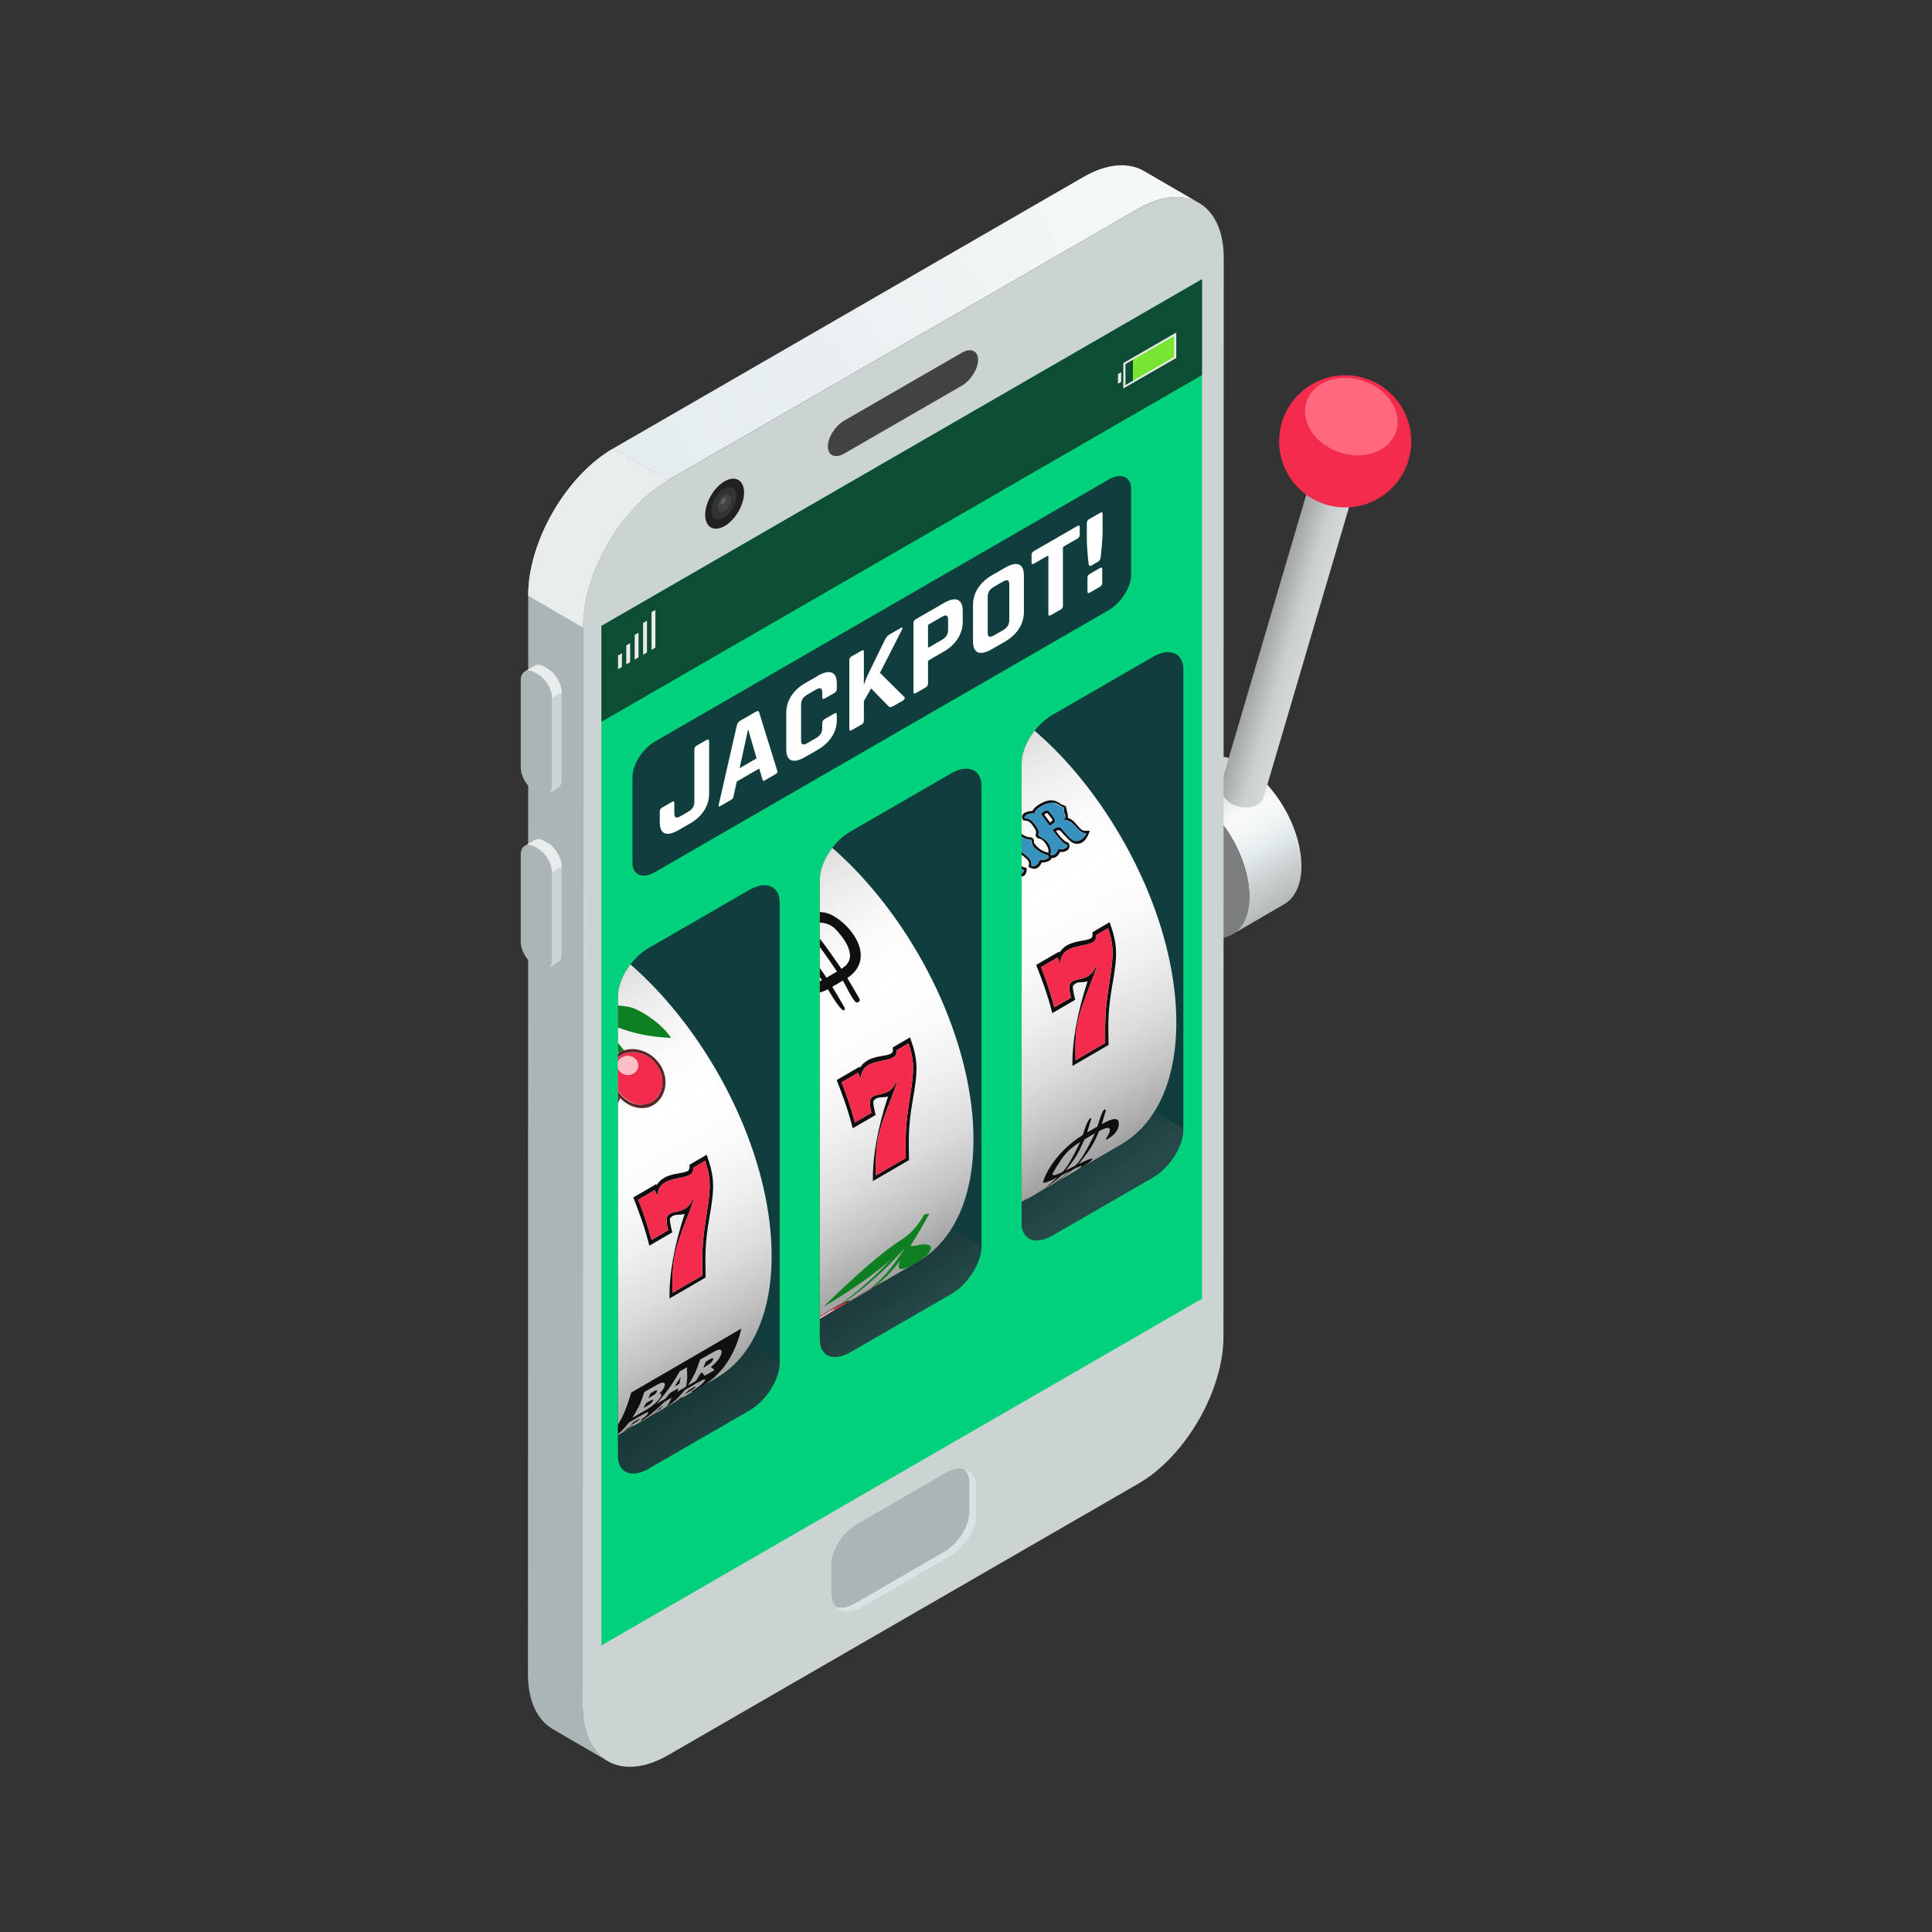
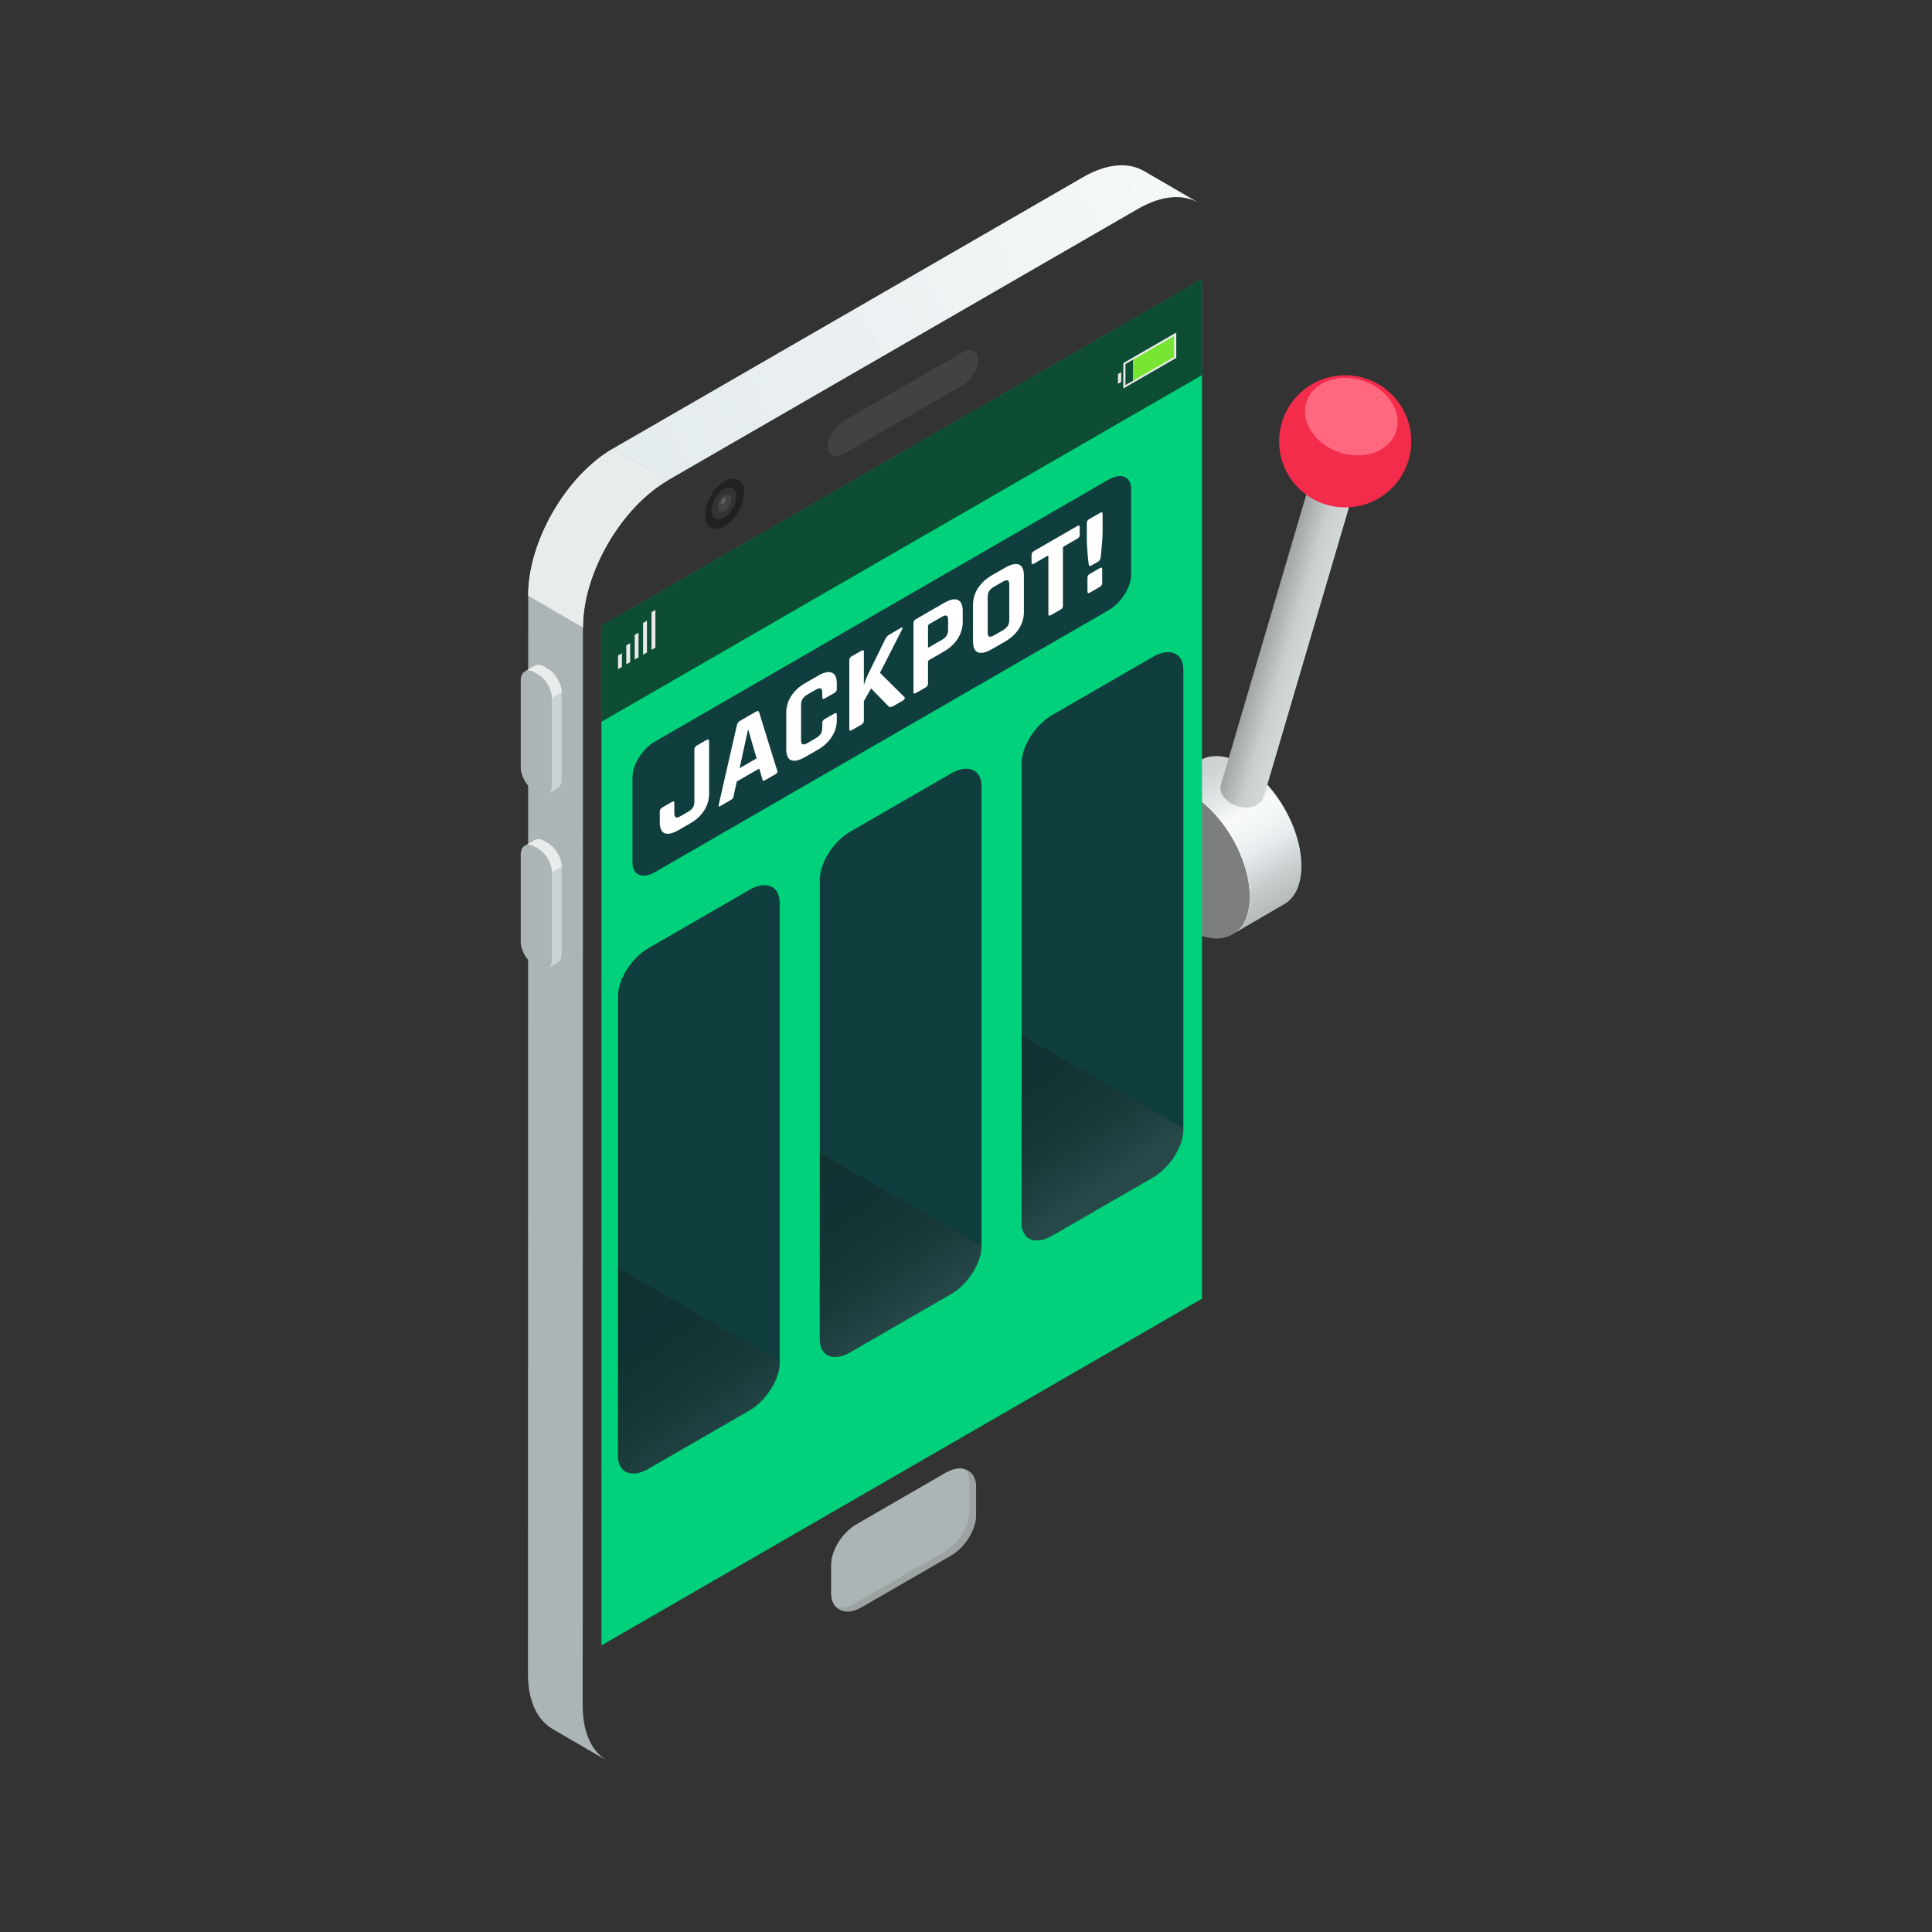
<svg xmlns="http://www.w3.org/2000/svg" xmlns:xlink="http://www.w3.org/1999/xlink" viewBox="0 0 300 300">
  <rect x="0" y="0" width="300" height="300" fill="#333333" stroke="none" />
  <defs>
    <style>.cls-1{fill:none;}.cls-2{opacity:.1;}.cls-2,.cls-3{fill:#d0d6d6;}.cls-3{mix-blend-mode:screen;opacity:.2;}.cls-4{fill:url(#linear-gradient);}.cls-5{clip-path:url(#clippath);}.cls-6{fill:#00d17a;}.cls-7{fill:#eaeaea;}.cls-8{fill:#e9eced;}.cls-9{fill:#fff;}.cls-10{fill:#ffbdc7;}.cls-11{fill:#f22c4a;}.cls-12{fill:#ff687e;}.cls-13{fill:#7d7f7f;}.cls-14{fill:#abb5b5;}.cls-15{fill:#ce3641;}.cls-16{fill:#cbd3d3;}.cls-17{fill:#dae1e3;}.cls-18{fill:#103d3d;}.cls-19{fill:#212121;}.cls-20{fill:#424144;}.cls-21{fill:#0e8021;}.cls-22{fill:#0f0f0f;}.cls-23{fill:#592727;}.cls-24{fill:#3792bf;}.cls-25{fill:#79e533;}.cls-26{clip-path:url(#clippath-1);}.cls-27{fill:url(#linear-gradient-3);}.cls-28{fill:url(#linear-gradient-2);}.cls-29{fill:url(#linear-gradient-6);}.cls-30{fill:url(#linear-gradient-7);}.cls-31{fill:url(#linear-gradient-5);}.cls-32{isolation:isolate;}.cls-33{fill:url(#linear-gradient-4);opacity:.3;}.cls-34{fill:#e5ecee;opacity:.6;}.cls-35{fill:#131617;opacity:.7;}</style>
    <linearGradient id="linear-gradient" x1="185.63" y1="118.49" x2="198.58" y2="140.92" gradientUnits="userSpaceOnUse">
      <stop offset="0" stop-color="#cacfcf" />
      <stop offset=".12" stop-color="#d3d7d7" />
      <stop offset=".32" stop-color="#ebeeee" />
      <stop offset=".4" stop-color="#f8fafa" />
      <stop offset=".51" stop-color="#f3f6f7" />
      <stop offset=".63" stop-color="#e6edee" />
      <stop offset=".64" stop-color="#e5ecee" />
      <stop offset=".83" stop-color="#c9cecf" />
      <stop offset="1" stop-color="#b4b9b9" />
    </linearGradient>
    <linearGradient id="linear-gradient-2" x1="197.16" y1="95.85" x2="205.19" y2="98.23" gradientUnits="userSpaceOnUse">
      <stop offset="0" stop-color="#a1a4a4" />
      <stop offset=".04" stop-color="#a4a7a7" />
      <stop offset=".5" stop-color="#cacfcf" />
      <stop offset=".87" stop-color="#d4d9d9" />
      <stop offset="1" stop-color="#dadede" />
    </linearGradient>
    <linearGradient id="linear-gradient-3" x1="179.44" y1="28.22" x2="102.83" y2="71.53" gradientUnits="userSpaceOnUse">
      <stop offset="0" stop-color="#f4f8f8" />
      <stop offset="1" stop-color="#e5ecee" />
    </linearGradient>
    <clipPath id="clippath">
      <path class="cls-8" d="M90.52,97.44l-8.5-4.94c-.02-8.41,5.89-18.64,13.2-22.86l8.5,4.94c-7.31,4.22-13.22,14.45-13.2,22.86Z" />
    </clipPath>
    <linearGradient id="linear-gradient-4" x1="125.47" y1="180.48" x2="142.2" y2="204.6" gradientUnits="userSpaceOnUse">
      <stop offset="0" stop-color="#171818" />
      <stop offset=".31" stop-color="#191a1a" />
      <stop offset=".51" stop-color="#222323" />
      <stop offset=".69" stop-color="#313232" />
      <stop offset=".85" stop-color="#454848" />
      <stop offset="1" stop-color="#606363" />
    </linearGradient>
    <clipPath id="clippath-1">
-       <path class="cls-1" d="M179.04,182.83l-15.69,9.06c-2.6,1.5-4.71,.61-4.71-1.99V118.48c0-2.6,2.11-5.92,4.71-7.43l15.69-9.06c2.6-1.5,4.71-.61,4.71,1.99v71.42c0,2.6-2.11,5.92-4.71,7.43Zm-26.63,10.67V122.08c0-2.6-2.11-3.49-4.71-1.99l-15.69,9.06c-2.6,1.5-4.71,4.83-4.71,7.43v71.42c0,2.6,2.11,3.49,4.71,1.99l15.69-9.06c2.6-1.5,4.71-4.83,4.71-7.43Zm-31.34,18.09v-71.42c0-2.6-2.11-3.49-4.71-1.99l-15.69,9.06c-2.6,1.5-4.71,4.83-4.71,7.43v71.42c0,2.6,2.11,3.49,4.71,1.99l15.69-9.06c2.6-1.5,4.71-4.83,4.71-7.43Z" />
-     </clipPath>
+       </clipPath>
    <linearGradient id="linear-gradient-5" x1="133.79" y1="105.37" x2="175.23" y2="177.14" gradientUnits="userSpaceOnUse">
      <stop offset="0" stop-color="#a1a1a1" />
      <stop offset=".06" stop-color="#b3b3b3" />
      <stop offset=".19" stop-color="#d3d3d3" />
      <stop offset=".31" stop-color="#ebebeb" />
      <stop offset=".42" stop-color="#fafafa" />
      <stop offset=".52" stop-color="#fff" />
      <stop offset=".62" stop-color="#fbfbfb" />
      <stop offset=".72" stop-color="#efefef" />
      <stop offset=".82" stop-color="#dcdcdc" />
      <stop offset=".91" stop-color="#c2c2c2" />
      <stop offset="1" stop-color="#a1a1a1" />
    </linearGradient>
    <linearGradient id="linear-gradient-6" x1="101.28" y1="124.14" x2="142.72" y2="195.92" xlink:href="#linear-gradient-5" />
    <linearGradient id="linear-gradient-7" x1="67.66" y1="143.55" x2="109.1" y2="215.32" xlink:href="#linear-gradient-5" />
  </defs>
  <g class="cls-32">
    <g id="Layer_1">
      <g id="_11">
        <g>
          <g class="cls-32">
            <path class="cls-4" d="M200.5,127.6c-.89-2.01-2.11-3.94-3.54-5.57-1.21-1.37-2.56-2.54-4-3.37-2.55-1.47-4.87-1.61-6.54-.64l-8.1,4.71c1.67-.97,3.98-.83,6.54,.64,1.44,.83,2.79,1.99,4,3.37,1.43,1.63,2.65,3.55,3.54,5.57,1.01,2.29,1.6,4.69,1.59,6.91,0,2.9-1.02,4.93-2.67,5.89l8.1-4.71c1.64-.95,2.66-2.99,2.67-5.89,0-2.22-.58-4.63-1.59-6.91Z" />
            <path class="cls-13" d="M184.86,123.38c5.07,2.93,9.15,10.02,9.13,15.85-.02,5.83-4.12,8.17-9.19,5.24-5.07-2.93-9.17-10-9.16-15.83,.02-5.83,4.14-8.18,9.22-5.25Z" />
          </g>
          <g class="cls-32">
            <path class="cls-28" d="M211.24,70.67c-1.36,.79-3.51,.45-4.8-.72-.81-.74-1.11-1.64-.88-2.4l-15.98,54.28c-.23,.76,.07,1.66,.88,2.4,1.3,1.18,3.44,1.52,4.8,.72,.5-.29,.82-.7,.96-1.16l15.98-54.28c-.13,.46-.45,.87-.96,1.16Z" />
            <path class="cls-17" d="M211.33,67.11c-1.3-1.18-3.46-1.5-4.8-.72-1.36,.79-1.38,2.38-.08,3.56,1.3,1.18,3.44,1.52,4.8,.72,1.34-.78,1.38-2.38,.08-3.56Z" />
          </g>
          <g>
            <circle class="cls-11" cx="208.88" cy="68.53" r="10.26" />
            <path class="cls-12" d="M216.77,67.06c-1.05,3.06-5,4.47-8.83,3.17-3.83-1.31-6.09-4.85-5.04-7.91,1.05-3.06,5-4.47,8.83-3.17,3.83,1.31,6.09,4.85,5.04,7.91Z" />
          </g>
        </g>
        <g id="_1">
          <g>
            <g>
              <g>
                <path class="cls-14" d="M90.48,264.95l.04-167.52-8.5-4.94-.04,167.52c.01,4.17,1.49,7.11,3.86,8.49l8.5,4.94c-2.38-1.38-3.85-4.32-3.86-8.49Z" />
                <path class="cls-27" d="M177.65,26.56c-2.41-1.4-5.74-1.2-9.42,.92l-73.02,42.16,8.5,4.94,73.02-42.16c3.68-2.12,7.01-2.32,9.42-.92l-8.5-4.94Z" />
                <g class="cls-32">
                  <path class="cls-8" d="M90.52,97.44l-8.5-4.94c-.02-8.41,5.89-18.64,13.2-22.86l8.5,4.94c-7.31,4.22-13.22,14.45-13.2,22.86Z" />
                  <g class="cls-5">
                    <path class="cls-8" d="M90.52,97.44l-8.5-4.94c-.02-8.41,5.89-18.64,13.2-22.86l8.5,4.94c-7.31,4.22-13.22,14.45-13.2,22.86h0Z" />
                  </g>
                </g>
-                 <path class="cls-16" d="M176.74,32.42c7.31-4.22,13.26-.84,13.28,7.57l-.04,167.52c.02,8.4-5.89,18.64-13.2,22.86l-73.02,42.16c-7.31,4.22-13.26,.83-13.28-7.57l.04-167.52c-.02-8.41,5.89-18.64,13.2-22.86l73.02-42.16Z" />
              </g>
              <polygon class="cls-6" points="93.39 97.19 93.39 255.5 186.65 201.66 186.65 43.35 93.39 97.19" />
              <path class="cls-34" d="M149.05,228.03c-.67,0-1.41,.23-2.15,.65l-13.88,8.02c-2.21,1.27-3.94,4.03-3.94,6.27v4.49c0,1.67,1.01,2.79,2.52,2.79,.67,0,1.41-.23,2.15-.65l13.88-8.02c2.21-1.28,3.94-4.03,3.94-6.27v-4.49c0-1.67-1.01-2.79-2.52-2.79Z" />
              <path class="cls-14" d="M146.59,240.98c2.21-1.28,3.94-4.03,3.94-6.27v-4.49c0-.85-.27-1.56-.73-2.05-.24-.07-.48-.15-.75-.15-.67,0-1.41,.23-2.15,.65l-13.88,8.02c-2.21,1.27-3.94,4.03-3.94,6.27v4.49c0,.85,.27,1.55,.73,2.05,.24,.07,.48,.15,.75,.15,.67,0,1.41-.23,2.15-.65l13.88-8.02Z" />
            </g>
            <path class="cls-20" d="M149.32,59.91l-18.21,10.51c-1.42,.82-2.56,.33-2.56-1.08h0c0-1.42,1.15-3.23,2.56-4.04l18.21-10.51c1.42-.82,2.56-.33,2.56,1.08h0c0,1.42-1.15,3.23-2.56,4.04Z" />
            <g>
              <polygon class="cls-35" points="93.39 97.19 93.39 112.08 186.65 58.24 186.65 43.35 93.39 97.19" />
              <g>
                <polygon class="cls-25" points="175.92 55.61 175.92 59.38 182.41 55.64 182.41 51.86 175.92 55.61" />
                <path class="cls-7" d="M174.1,57.79v1.51l-.5,.29v-1.51l.5-.29Zm8.55-6.15v3.94l-8.22,4.74v-3.94l8.22-4.74Zm-.34,.53l-7.55,4.36v3.27l7.55-4.36v-3.27Z" />
              </g>
              <path class="cls-7" d="M97.85,102.82l-.6,.35v-2.95l.6-.35v2.95Zm-1.28-1.38l-.6,.35v2.12l.6-.35v-2.12Zm2.58-3.2l-.6,.35v3.83l.6-.35v-3.83Zm1.31-1.86l-.6,.35v4.93l.6-.35v-4.93Zm1.31-1.68l-.6,.35v5.86l.6-.35v-5.86Z" />
            </g>
          </g>
          <g>
            <path class="cls-16" d="M87.21,107.53l-1.53,.89v13.52c0,.67-.24,1.14-.62,1.36l1.53-.89c.38-.22,.61-.69,.62-1.36v-13.52Z" />
            <path class="cls-8" d="M86.85,105.93c-.21-.47-.49-.91-.82-1.29-.28-.32-.59-.59-.93-.78l-.58-.34c-.59-.34-1.12-.37-1.51-.14l-1.53,.89c.39-.22,.92-.19,1.51,.14l.58,.34c.33,.19,.65,.46,.93,.78,.33,.38,.61,.82,.82,1.29,.23,.53,.37,1.08,.37,1.59l1.53-.89c0-.51-.13-1.06-.37-1.59Z" />
            <path class="cls-14" d="M83.57,104.76c1.18,.68,2.12,2.32,2.11,3.66v13.52c0,1.35-.95,1.89-2.13,1.21l-.58-.34c-1.17-.67-2.12-2.31-2.11-3.66v-13.52c0-1.34,.96-1.88,2.13-1.21l.58,.34Z" />
          </g>
          <g>
            <path class="cls-16" d="M87.21,134.59l-1.53,.89v13.52c0,.67-.24,1.14-.62,1.36l1.53-.89c.38-.22,.61-.69,.62-1.36v-13.52Z" />
            <path class="cls-8" d="M86.85,133c-.21-.47-.49-.91-.82-1.29-.28-.32-.59-.59-.93-.78l-.58-.34c-.59-.34-1.12-.37-1.51-.14l-1.53,.89c.39-.22,.92-.19,1.51,.14l.58,.34c.33,.19,.65,.46,.93,.78,.33,.38,.61,.82,.82,1.29,.23,.53,.37,1.08,.37,1.59l1.53-.89c0-.51-.13-1.06-.37-1.59Z" />
            <path class="cls-14" d="M83.57,131.82c1.18,.68,2.12,2.32,2.11,3.66v13.52c0,1.35-.95,1.89-2.13,1.21l-.58-.34c-1.17-.67-2.12-2.31-2.11-3.66v-13.52c0-1.34,.96-1.89,2.13-1.21l.58,.34Z" />
          </g>
          <g>
            <path class="cls-19" d="M112.51,74.74c-1.67,.96-3.01,3.3-3.01,5.21,0,1.92,1.36,2.69,3.03,1.73s3.02-3.3,3.01-5.21c0-1.92-1.36-2.69-3.03-1.73Z" />
            <g>
              <path class="cls-2" d="M112.39,75.92c-1.07,.62-1.93,2.11-1.93,3.34s.87,1.73,1.94,1.11,1.93-2.11,1.93-3.34-.87-1.72-1.94-1.11Z" />
              <path class="cls-2" d="M112.49,76.92c-.58,.34-1.05,1.15-1.05,1.82,0,.67,.47,.94,1.06,.6,.58-.34,1.05-1.15,1.05-1.82s-.47-.94-1.06-.6Z" />
              <path class="cls-3" d="M112.32,77.35c-.21,.12-.39,.43-.39,.67s.18,.35,.39,.22c.21-.12,.39-.43,.39-.67,0-.25-.18-.35-.39-.22Z" />
            </g>
          </g>
        </g>
        <g>
          <path class="cls-18" d="M179.04,182.83l-15.69,9.06c-2.6,1.5-4.71,.61-4.71-1.99V118.48c0-2.6,2.11-5.92,4.71-7.43l15.69-9.06c2.6-1.5,4.71-.61,4.71,1.99v71.42c0,2.6-2.11,5.92-4.71,7.43Zm-26.63,10.67V122.08c0-2.6-2.11-3.49-4.71-1.99l-15.69,9.06c-2.6,1.5-4.71,4.83-4.71,7.43v71.42c0,2.6,2.11,3.49,4.71,1.99l15.69-9.06c2.6-1.5,4.71-4.83,4.71-7.43Zm-31.34,18.09v-71.42c0-2.6-2.11-3.49-4.71-1.99l-15.69,9.06c-2.6,1.5-4.71,4.83-4.71,7.43v71.42c0,2.6,2.11,3.49,4.71,1.99l15.69-9.06c2.6-1.5,4.71-4.83,4.71-7.43Z" />
          <path class="cls-33" d="M116.36,219.02l-15.69,9.06c-2.6,1.5-4.71,.61-4.71-1.99v-29.19l25.11,14.5v.2c0,2.6-2.11,5.92-4.71,7.43Zm67.38-43.61v-.18l-25.11-14.5v29.17c0,2.6,2.11,3.49,4.71,1.99l15.69-9.06c2.6-1.5,4.71-4.83,4.71-7.43Zm-31.34,18.09h0s-25.11-14.5-25.11-14.5v29c0,2.6,2.11,3.49,4.71,1.99l15.69-9.06c2.6-1.5,4.71-4.83,4.71-7.43Z" />
          <g class="cls-26">
            <g>
              <path class="cls-31" d="M177.57,136.83c-2.86-6.46-6.77-12.63-11.36-17.86-3.22-3.67-6.8-6.8-10.55-9.3v50.55c1.26,4.47,1.98,8.94,1.97,13.2-.01,4.22-.73,7.83-1.97,10.85v4.15l18.43-10.72c5.27-3.06,8.54-9.58,8.57-18.83,.02-7.08-1.86-14.74-5.08-22.04Z" />
              <path class="cls-29" d="M146.08,155c-2.86-6.46-6.77-12.63-11.36-17.86-3.81-4.34-8.09-8.01-12.61-10.66v45.78c2.53,6.47,4.04,13.12,4.03,19.34-.02,6.17-1.5,11.08-4.03,14.6v1.59l20.48-11.92c5.27-3.06,8.54-9.58,8.57-18.83,.02-7.08-1.86-14.74-5.08-22.04Z" />
              <path class="cls-30" d="M114.74,173.1c-2.86-6.46-6.77-12.63-11.36-17.86-3.87-4.41-8.23-8.14-12.83-10.8-8.16-4.71-15.55-5.15-20.89-2.05l-15.23,8.87c.28,1.33,.59,2.66,.9,3.98,3.18,.48,6.61,1.68,10.2,3.75,4.61,2.66,8.96,6.39,12.83,10.8,4.59,5.22,8.5,11.4,11.36,17.86,3.22,7.3,5.1,14.96,5.08,22.04-.03,9.26-3.29,15.77-8.57,18.83l25.02-14.56c5.27-3.06,8.54-9.58,8.57-18.83,.02-7.08-1.86-14.74-5.08-22.04Z" />
              <g>
                <path class="cls-22" d="M156.79,130.76c.19,.53,.37,1.06,.55,1.59,.28-.16,.55-.32,.83-.48-.46-.37-.93-.73-1.38-1.11h0Zm-.46-2.93c-.31,.19-.52,.46-.62,.79-1.5-.15-1.76,.98-1.27,1.32,.2,.14,.46,.14,.63,.33,.15,.17,.28,.57,.35,.76,.14,.47,.34,1.09,.48,1.55-.27,.07-.37,.08-.63,.07-.51,.48-.14,.95,.22,1.13,.05,.51,.53,.86,.94,.69,.21,.83,.18,1.03-.01,1.57q-.16,.42,.06,.64c.71,.73,1.34-.12,1.58-.52,.02-.04,.05-.09,.08-.13,1.3,.36,1.29-.86,1.28-1.26-.8-.17-.96-.2-1.39-1.59,.21-.12,.48-.28,.69-.4,1.19,.96,1.16,1.09,.98,1.82,1.52,.94,2.01-.6,2.03-.67,.62,.03,1.37-.2,1.6-.71-.15-.03-.23-.07-.4-.19-.06,.11-.41,.64-1.55,.45-.02,.81-.84,1.14-1.23,.96,.14-.87-.36-1.27-1.47-2.15-.34,.2-.79,.46-1.12,.66,.41,1.3,.6,1.89,1.47,2.14-.03,.63-.72,.69-1.12,.41-.17,.43-.83,1.41-1.19,.94,.4-.89,.3-1.27-.13-2.83-.19,.18-.28,.3-.38,.5-.39-.02-.36-.33-.15-.64-.58,.13-.64-.27-.62-.35,0-.02,.03-.04,.04-.06,.3,0,.56-.05,.9-.2q-.59-2.1-.76-2.41c-.26-.51-.6-.69-.77-.75q-.23-.08-.24-.18c-.02-.22,.47-.71,1.5-.44-.1-.77,.9-1.15,1.09-.92,.03,.04,.04,.12,.06,.17,.1,.3,.5,.87,.97,1.27,.39,.33,1,.77,1.8,.81,.07,0,.11,.01,.12,.07,.15,.78,.19,1.01,1.01,1.59,.75,.54,1.27,.67,1.54,.74,.03-.14,.06-.27,.09-.41-.39-.09-.92-.21-1.57-.76,0,0-.71-.62-.68-.9,.01-.12,.04-.37-.15-.56-.15-.15-.35-.17-.43-.17-.27-.02-.9-.07-1.67-.84-.34-.34-.59-.74-.73-1.19-.24-.18-.65-.47-1.22-.14h0Z" />
                <path class="cls-24" d="M157.34,132.35c-.18-.53-.36-1.06-.55-1.59,.45,.38,.92,.73,1.38,1.11-.28,.16-.55,.32-.83,.48h0Zm-2.47-3.19c-.31,.19-.27,.37-.25,.42,.03,.07,.15,.1,.22,.12,.1,.04,.23,.12,.32,.19,.46,.36,.51,.5,1.21,2.98-.34,.14-.6,.2-.9,.2-.16,.23,.13,.49,.48,.43,.03,0,.07-.01,.09-.02-.31,.46-.07,.59,.02,.63,.04,0,.09,0,.13,0,.1-.21,.19-.33,.38-.5,.43,1.57,.53,1.94,.13,2.83,.36,.48,1.02-.51,1.19-.94,.4,.29,1.09,.22,1.12-.41-.87-.25-1.06-.84-1.47-2.14,.34-.2,.79-.46,1.12-.66,1.11,.88,1.62,1.28,1.47,2.15,.39,.18,1.2-.15,1.23-.96,1.18,.19,1.51-.39,1.55-.45q-.21-.17-.23-.22c-.44-.14-1.03-.32-1.74-.91-.85-.7-.82-1.21-.81-1.38,0-.04,0-.1-.05-.12-.33-.11-.7-.1-1.02-.25-.21-.1-.62-.33-1.04-.74-.51-.49-.74-.96-.79-1.09-.15-.44-.61-.17-.7-.11,0,0-.52,.35-.45,.86-.61-.16-1.01-.04-1.23,.09h0Z" />
                <path class="cls-22" d="M163.05,127.7c-.27-.36-.62-.83-.89-1.19,.06-.06,.25-.26,.46-.28,.25,.32,.58,.76,.84,1.08-.03,.11-.16,.21-.4,.4h0Zm-.94-1.71c-.26,.16-.5,.38-.43,.5,.39,.53,.92,1.23,1.31,1.76,.4-.24,.89-.54,.85-.84-.01-.12-.03-.23-.22-.5-.03-.04-.74-1.03-.91-1.07-.14-.04-.37,.02-.6,.15h0Zm-1.44,.35c-.11-.83,2.54-2.2,3.52-1.5q.44,.31,1,.55,.01,.61,.04,.69,.22,.51,.21,.65c-.02,.38-.28,.57-.38,.65,1.76-.3,2.07,1.95,3.6,2.04-.28,.79-1.16,1.23-1.61,1.17-.63-.08-1.05-.56-1.95-1.63-.59-.7-.65-.71-1.68-.12q1.5,2.17,2.3,2.36c.14,.35-.57,.89-1.41,.58-.03,.57-.75,1.23-1.19,.93,.17-.57,.06-1.16-.32-1.76q-.39-.62-1.55-1.18c-.03-.27,.09-.55,0-.82-.12-.37-.39-.74-.58-.99-.53-.67-.83-.85-1.56-.93-.16-.3,.59-.86,1.57-.7h0Zm.81-1.51c-.62,.37-1.01,.74-1.17,1.1-.89,0-2.12,.47-1.39,1.47,.72,.06,.91,.07,1.51,.88,.03,.03,.06,.08,.09,.12,.44,.63,.39,.83,.32,1.09-.02,.1-.06,.23,.02,.38,.14,.28,.33,.31,.53,.35,.54,.09,.96,.72,1.16,1.09,.32,.59,.3,.76,.19,1.24-.17,.74,.78,.68,.79,.68,.03,0,.77-.12,1.06-.94,.9,.11,1.87-.46,1.31-1.44q-.81-.18-1.93-1.82,.46-.28,.78,.08,1.41,1.56,1.73,1.72c.43,.22,1.91,.76,2.75-1.84-1.13,.05-1.19,.06-1.96-.85-.6-.71-.87-.95-1.46-1.15,.02-.17,.03-.24,0-.43l-.27-1.26c-.11-.24-.5-.31-.64-.34-.84-.59-1.63-1.15-3.44-.11h0Z" />
                <path class="cls-24" d="M163,128.25q-1.32-1.77-1.33-1.8c-.02-.18,.63-.67,1-.62,.25,.03,1.09,1.26,1.17,1.47,.11,.31-.26,.57-.4,.67-.13,.09-.3,.2-.44,.28h0Zm-1.27-3.07c-.34,.2-1.12,.72-1.06,1.16-.96-.16-1.67,.37-1.59,.67,.89,.21,1.03,.25,1.58,.95,.21,.27,.47,.62,.58,.99,.09,.27-.03,.55,0,.82q1.16,.56,1.55,1.18c.38,.6,.49,1.19,.32,1.76,.43,.3,1.16-.36,1.19-.93,.84,.3,1.56-.24,1.41-.58q-.8-.19-2.3-2.36c1.03-.59,1.09-.59,1.68,.12,.9,1.07,1.32,1.54,1.95,1.63,.46,.06,1.33-.38,1.61-1.17-1.53-.09-1.84-2.34-3.6-2.04,.72-.53,0-1.27,.13-1.9,0-.03,0-.06,0-.09-.2-.08-.42-.09-.61-.21q-.76-.52-.96-.53c-.58-.03-1.22,.15-1.89,.54h0Z" />
-                 <path class="cls-22" d="M164.08,183.53c.83-.56,1.81-1.46,2.65-1.99,0,0,1.09-.55,1.29-.52,0,0,0,.02,0,.02-.11,.2-1.01,.78-1.55,1.1l-2.41,1.4h0Zm-2.28,1.32c.92-.62,2.15-1.48,2.93-2.26q.06-.06,.48-.28s.03-.02,.05-.02c.31-.16,.61-.32,.92-.48-.8,.68-1.9,1.53-2.78,2.11l-1.6,.93h0Zm3.13-2.83c-.85,.39-1.61,.69-1.48,.24,.03-.12,1.14-2.07,1.99-3.05,.85-.97,1.65-1.48,2.3-1.89-1.56,3.28-2.39,4.37-2.81,4.7h0Zm1.98-.98c-.47,.23-.93,.47-1.4,.7,1.67-2.21,1.74-2.3,2.91-4.83,.48-.28,1.12-.65,1.6-.93-1.3,2.74-2.35,4.44-3.11,5.06h0Zm-9.53,6.38l1.34-.78,.29-.18c.16-.1,.6-.38,.64-.43-.5,.24-1.24,.73-2.03,1.24-.07,.04-.17,.1-.24,.14h0Zm3.74-2.18l6.68-3.88,.14-.08c1.66-1.01,1.71-1.28,1.72-1.37-.31-.02-.75,.15-2.17,.84,1.42-1.77,2.2-2.74,3.19-5.13,.57-.29,2.09-1.06,1.56,.31-.14,.36-.4,.65-.54,1.01,.02,.01,.04,.03,.06,.04,2.36-1.15,2.11-2.94,1.72-3.13-.54-.28-1.53,.24-2.4,.69,.19-.63,.45-1.47,.64-2.11,0-.03,0-.07,0-.11-.06-.05-.1-.08-.33,.06q-.28,.21-.98,2.54c-.48,.28-1.12,.65-1.6,.93l.64-2.11s0-.11-.02-.15q-.5,.04-1.29,2.65c-4.91,3.06-6.25,7.26-6.19,7.41,.41,.04,.76-.09,2.24-.83-1.81,1.64-1.88,1.71-3.08,2.41h0Z" />
                <path class="cls-22" d="M164.61,149.67c.16-1.88,1.22-2.42,3.26-2.82,1.62-.32,2.39-.52,2.35-1.64,.55-.32,1.28-.75,1.83-1.07,.87,2.56,.92,3.97,.28,7.98-.66,4.16-.78,5.81-.71,9.83-.73,.42-1.7,.99-2.43,1.41-.65,.38-1.53,.89-2.18,1.27-.04-1.72-.08-4.07,.37-6.08,.66-2.9,1.99-5.58,2.9-8.39-.04-.02-.09-.04-.12-.06-.64,1.43-1.51,1.72-2.69,1.97-1.32,.28-1.74,.58-1.17,2.85-.73,.42-1.7,.99-2.43,1.41-.04,.02-.09,.06-.14,.08-.89-3.05-1.02-3.51-2.07-6.23,.73-.42,1.7-.99,2.43-1.41,.04-.02,.09-.06,.14-.08l.38,.98h0Zm1.04-2.86c-.54,.33-.8,.59-1.12,1.11l-.07-.16c-.73,.42-1.7,.99-2.43,1.41-.34,.2-.79,.46-1.13,.66,.81,2.09,1.73,4.45,2.5,7.49,.73-.42,1.7-.99,2.43-1.41,.34-.2,.79-.46,1.13-.66-.14-.58-.48-1.95-.34-2.16,.56-.84,1.52-.42,2.26-.72q-2.43,7.44-2.35,13.15c1.87-1.09,3.74-2.17,5.61-3.26-.07-3.45-.11-5.34,.57-9.23,.82-4.67,.88-6.25-.41-9.83-.89,.52-1.79,1.04-2.68,1.56,.1,.96-.09,1.05-1.63,1.32-.85,.15-1.61,.31-2.34,.72h0Z" />
                <path class="cls-11" d="M165.85,147.48c-.8,.49-1.15,1.11-1.24,2.18l-.38-.98c-.73,.42-1.7,.99-2.43,1.41-.04,.02-.09,.06-.14,.08,1.12,2.98,1.32,3.51,2.07,6.23,.73-.42,1.7-.99,2.43-1.41,.04-.02,.09-.06,.13-.08-.57-2.26-.16-2.56,1.17-2.85,1.17-.25,2.05-.54,2.69-1.97,.04,.02,.09,.04,.12,.06-.91,2.82-2.24,5.49-2.9,8.39-.45,2.01-.41,4.36-.37,6.08,1.54-.89,3.07-1.79,4.61-2.68-.08-4.02,.04-5.67,.71-9.83,.64-4.01,.59-5.42-.28-7.98-.55,.32-1.28,.75-1.83,1.07,.07,1.11-.8,1.34-2.22,1.62-.75,.15-1.52,.3-2.14,.66h0Z" />
                <path class="cls-22" d="M133.63,167.55c.16-1.88,1.22-2.42,3.26-2.82,1.62-.32,2.39-.52,2.35-1.64,.55-.32,1.28-.75,1.83-1.07,.87,2.56,.92,3.97,.28,7.98-.67,4.16-.78,5.81-.71,9.83-.73,.42-1.7,.99-2.43,1.41-.65,.38-1.53,.89-2.18,1.27-.04-1.72-.08-4.07,.37-6.08,.66-2.9,1.99-5.58,2.9-8.39-.04-.02-.09-.04-.12-.06-.64,1.43-1.51,1.72-2.69,1.97-1.32,.28-1.74,.58-1.17,2.85-.73,.42-1.7,.99-2.43,1.41-.04,.02-.09,.06-.13,.08-.89-3.05-1.02-3.51-2.07-6.23,.73-.42,1.7-.99,2.43-1.41,.04-.02,.09-.06,.14-.08l.38,.98h0Zm1.04-2.86c-.54,.33-.8,.59-1.12,1.11l-.07-.16c-.73,.42-1.7,.99-2.43,1.41-.34,.2-.79,.46-1.13,.66,.81,2.09,1.73,4.45,2.49,7.49,.73-.42,1.7-.99,2.43-1.41,.34-.2,.79-.46,1.13-.66-.14-.58-.48-1.95-.34-2.16,.56-.84,1.52-.43,2.26-.72q-2.43,7.44-2.35,13.15c1.87-1.09,3.74-2.17,5.61-3.26-.07-3.44-.11-5.34,.57-9.23,.82-4.67,.88-6.25-.41-9.83-.89,.52-1.79,1.04-2.68,1.56,.1,.96-.09,1.05-1.63,1.32-.85,.15-1.61,.3-2.34,.72h0Z" />
                <path class="cls-11" d="M134.87,165.37c-.8,.49-1.15,1.11-1.24,2.18l-.38-.98c-.73,.42-1.7,.99-2.43,1.41-.04,.02-.09,.06-.14,.08,1.12,2.98,1.32,3.51,2.07,6.23,.73-.42,1.7-.99,2.43-1.41,.04-.02,.09-.05,.14-.08-.57-2.26-.16-2.56,1.17-2.85,1.17-.25,2.05-.54,2.69-1.97,.04,.02,.09,.04,.12,.06-.91,2.82-2.24,5.49-2.9,8.39-.45,2.01-.41,4.36-.37,6.08,1.54-.89,3.07-1.79,4.61-2.68-.08-4.02,.04-5.67,.71-9.83,.64-4.01,.59-5.43-.28-7.98-.55,.32-1.28,.75-1.83,1.07,.07,1.11-.8,1.34-2.22,1.62-.75,.15-1.52,.3-2.14,.66h0Z" />
                <path class="cls-22" d="M102.05,185.78c.16-1.88,1.22-2.42,3.26-2.82,1.62-.32,2.39-.52,2.35-1.64,.55-.32,1.28-.75,1.83-1.07,.87,2.56,.92,3.97,.28,7.98-.67,4.16-.78,5.81-.71,9.83-.73,.42-1.7,.99-2.43,1.41-.65,.38-1.53,.89-2.18,1.27-.04-1.72-.08-4.07,.37-6.08,.66-2.9,1.99-5.58,2.9-8.39-.04-.02-.09-.04-.12-.06-.64,1.43-1.51,1.72-2.68,1.97-1.32,.28-1.74,.58-1.17,2.85-.73,.42-1.7,.99-2.43,1.41-.04,.02-.09,.06-.14,.08-.89-3.05-1.02-3.51-2.07-6.23,.73-.42,1.7-.99,2.43-1.41,.04-.02,.09-.06,.14-.08l.38,.98h0Zm1.04-2.86c-.54,.33-.8,.59-1.12,1.11l-.07-.16c-.73,.42-1.7,.99-2.43,1.41-.34,.2-.79,.46-1.13,.66,.81,2.09,1.73,4.45,2.49,7.49,.73-.42,1.7-.99,2.43-1.41,.34-.2,.79-.46,1.13-.66-.14-.58-.48-1.95-.34-2.16,.56-.84,1.52-.42,2.26-.72q-2.43,7.44-2.35,13.15c1.87-1.09,3.74-2.17,5.61-3.26-.07-3.45-.11-5.34,.57-9.23,.82-4.67,.88-6.25-.41-9.83-.89,.52-1.79,1.04-2.68,1.56,.1,.96-.09,1.05-1.63,1.32-.85,.15-1.61,.31-2.34,.72h0Z" />
                <path class="cls-11" d="M103.29,183.6c-.8,.49-1.15,1.11-1.24,2.18l-.38-.98c-.73,.42-1.7,.99-2.43,1.41-.04,.02-.09,.05-.14,.08,1.12,2.98,1.32,3.51,2.07,6.23,.73-.42,1.7-.99,2.43-1.41,.04-.02,.09-.06,.14-.08-.57-2.26-.16-2.56,1.17-2.85,1.17-.25,2.05-.54,2.68-1.97,.04,.02,.09,.04,.12,.06-.91,2.82-2.24,5.49-2.9,8.39-.45,2.01-.41,4.36-.37,6.08,1.54-.89,3.07-1.79,4.61-2.68-.08-4.02,.04-5.67,.71-9.83,.64-4.01,.59-5.42-.28-7.98-.55,.32-1.28,.75-1.83,1.07,.07,1.11-.8,1.34-2.22,1.62-.75,.15-1.52,.3-2.14,.66h0Z" />
              </g>
              <g class="cls-32">
                <g class="cls-32">
                  <g>
                    <path class="cls-22" d="M131.57,151.87c5.19-3.49-.57-9.63-3.49-10.16-1.53-.28-3.02,.11-3.91,.34-.64-.67-1.33-1.38-2.05-2.1v1.07c.39,.4,.77,.8,1.22,1.28-.41,.12-.81,.24-1.22,.36v2.25c1.68,1.99,3.42,4.11,5.52,7.29-1.83,.89-3.17,.39-4.75-1.78-.3-.41-.55-.63-.77-.79v2.31c1.53,1.79,3.47,3.23,6.43,1.68q2.28,3.84,2.59,3.16c.07-.15,.02-.27-.02-.36-.56-.96-1.3-2.26-1.88-3.2,.49-.28,1.14-.67,1.64-.95,.66,1.11,1.13,2.34,1.98,3.34,.12,.14,.58,.03,.64-.26,.02-.08-.02-.2-.05-.28-.56-.96-1.3-2.26-1.88-3.2Zm-3.23-.06c-2.11-3.06-3.27-4.75-5.8-7.63,.65-.19,1.31-.38,1.97-.57,2.89,3.51,2.95,3.57,5.46,7.25-.49,.29-1.14,.67-1.63,.95Zm2.32-1.37c-2.55-3.7-2.65-3.85-5.26-7.01,1.02-.18,2.91-.5,4.22,.74,.03,.03,3.31,3.17,2.1,5.25-.26,.45-.53,.64-1.06,1.02Z" />
                    <path class="cls-21" d="M143.52,188.58q-1.4,2.58-3.64,3.99-4.05,2.56-12.04,10.37c2.43-1.43,7.01-4.27,10.46-7.33-2.28,2.44-4.66,4.57-7.48,6.7,1.37-.67,5.93-4.2,9.73-8.59-2,3.12-3.54,4.92-5.48,6.44,.99-.58,2.35-1.37,4.7-4.41-.27,.75-.68,1.88,1.33,.95,3.45-1.59,3.89-3.12,3.16-3.37-.99-.34-1.92,.22-2.9,.15,1.02-1.59,1.77-2.89,2.97-5.05l-.81,.15h0Z" />
                    <path class="cls-15" d="M126.8,205.07c-.7,.4-.9,.52-.98,.55,.22-.29,3.4-2.32,3.79-2.35,0,0,0,.02,0,.03-.16,.19-.98,.71-2.82,1.78h0Zm-3.9,2.27l7.23-4.2,.47-.27c.6-.36,.73-.44,.8-.55-.1-.05-.57,.04-2.59,1.23-2,1.22-3.89,2.61-5.91,3.8h0Z" />
                    <path class="cls-23" d="M122.41,207.63c2.43-1.44,4.68-3.16,7.11-4.6,1.81-1.05,2.32-1.13,2.45-1.12q-.02,.14-.88,.66c.28-.19,.28-.21,.3-.28-.88,.06-4.35,2.36-5.65,3.23-1.41,.94-2.1,1.39-2.84,1.82l-.49,.29h0Z" />
                    <path class="cls-15" d="M132.03,202.04c.33-.19,.66-.39,1-.59,1.38-.83,2.2-1.31,2.44-1.41-.04,.03-.08,.05-.12,.08l-3.31,1.92h0Zm-1.28,.75c1.46-.85,2.91-1.69,4.37-2.54,.54-.31,1.25-.73,1.78-1.04h0c-1.06,.57-1.28,.69-2.48,1.38-1.23,.73-2.44,1.47-3.67,2.19h0Z" />
                    <path class="cls-23" d="M130.74,202.78c2.05-1.19,4.07-2.43,6.15-3.57-2.05,1.19-4.1,2.38-6.15,3.57h0Zm-.61,.35c2.45-1.43,4.91-2.85,7.36-4.28h0c-.13,.05-.84,.38-2.37,1.27-1.68,.98-3.32,2.03-5,3.01h0Z" />
                    <path class="cls-10" d="M132.03,202.04c.82-.48,1.63-.98,2.45-1.46,.66-.38,.9-.5,.98-.54-.04,.03-.08,.05-.12,.08l-3.31,1.92h0Z" />
                    <path class="cls-10" d="M128.61,203.75c-1.34,.79-2.64,1.71-2.78,1.84,.15,.04,3.74-2.16,3.8-2.33-.04,0-.15-.02-1.02,.48h0Z" />
                  </g>
                </g>
              </g>
              <g class="cls-32">
                <g>
                  <path class="cls-21" d="M87.24,152.27c.36,.57,.62,1.09,.91,1.8-1.37,1.25-3.35,1.8-4.18,3.66-.73,1.62-.8,3.93-.18,6.03,1.09-.66,4.69-3.05,5.41-6.26q.13,.58,1.16,6.83c.37-.06,.62-.07,1.01-.06q-1.02-6.64-1.49-8.34,1.17,1.48,6.22,7.53c.29-.17,.48-.26,.81-.36q-.06-.1-4.27-5.23c4.19,2.68,9.04,3.21,11.56,3.29-1.26-1.97-3.95-3.85-5.85-4.62q-1.07-.44-7.41-.79c-1.27-1.61-1.99-2.61-2.66-3.68l-1.04,.2h0Z" />
                  <path class="cls-15" d="M91.36,168.21c-1.42,.73-2.87-.47-2.48-1.65,.42-1.3,2.49-1.36,3.08-.09,.3,.64,.05,1.37-.6,1.74h0Zm-1.98-3c-3.15,2.09-.59,6.64,2.46,7.36,1.58,.38,3.52-.24,4.05-2.5-.7-.85-1.51-2.24-1.37-4.01-2.1-1.83-4.21-1.4-5.14-.86h0Z" />
                  <path class="cls-23" d="M89.03,164.8c-3.52,2.34-.65,7.45,2.76,8.27,1.72,.42,3.78-.21,4.49-2.55-.16-.16-.26-.27-.41-.45-.86,3.72-5.39,3.2-7.29,.01-1.83-3.08,.28-6.05,3.71-5.22,1.16,.28,1.87,.9,2.21,1.2,.02-.2,.04-.33,.09-.52-2.32-1.87-4.65-1.31-5.56-.75h0Z" />
                  <path class="cls-11" d="M98.36,166.69c-1.41,.73-2.81-.52-2.41-1.72,.41-1.23,2.33-1.35,2.97-.19,.38,.67,.13,1.51-.56,1.91h0Zm-1.86-2.84c-3.35,2.22-.49,7.16,2.58,7.65,3.22,.51,5-3.5,2.79-6.3-1.33-1.69-3.74-2.3-5.37-1.35h0Z" />
                  <path class="cls-23" d="M101.2,171.13c-3.66,1.84-7-2.83-6.03-5.66,1.03-3,5.52-2.7,7.18,.48,1,1.91,.48,4.23-1.15,5.18h0Zm-5.03-7.7c-3.46,2.05-1.06,7.72,2.65,8.54,3.55,.79,5.83-3.31,3.69-6.64-1.41-2.2-4.32-3.08-6.35-1.91h0Z" />
                  <path class="cls-10" d="M96.59,164.19c-1.27,.82-.73,2.39,.56,2.68,1.4,.31,2.47-1.1,1.68-2.22-.49-.69-1.49-.89-2.24-.45h0Z" />
                  <path class="cls-10" d="M89.51,165.8c-1.35,.88-.58,2.37,.63,2.61,1.33,.26,2.39-.99,1.74-2.07-.46-.76-1.57-1.01-2.37-.54h0Z" />
                  <path class="cls-22" d="M98.06,221.42l-.72,.42-.62,.51c.86-.5,1.6-.93,1.67-1.08-.02,0-.04-.01-.33,.15h0Zm4.93-3.19l-.04,.02-1.19,1.02,.73-.42,.5-.61h0Zm4.69-2.79l-.72,.42-.64,.65c.81-.47,1.65-.96,1.71-1.21,0,0-.01-.01-.02-.01-.07,0-.12,.02-.34,.15h0Zm-8.6,4.97l-.72,.42-.49,.52c.84-.49,1.44-.84,1.49-1.04,0,0,0,0-.01-.01-.05,0-.09,.02-.27,.12h0Zm1.97-2.96l-.72,.42-.42,.79q.94-.55,1.1-.68c.49-.44,.44-.61,.39-.63-.08-.04-.26,.06-.35,.11h0Zm4.64-3.59l-.04,.02-.89,1.41,.73-.42,.2-1.01h0Zm4.64-2.85l-.72,.42-.4,.96q.99-.57,1.22-.82c.28-.29,.44-.66,.22-.68-.1,0-.23,.07-.32,.11h0Zm-8.63,4.94l-.72,.42-.3,.76q.88-.51,1.02-.64c.29-.28,.4-.55,.3-.61-.07-.04-.23,.04-.3,.08h0Zm-6.91,7.6c1.63-1.2,1.69-1.25,2.9-2.68,2.74-1.59,3.1-1.8,2.97-1.43-.03,.08-.19,.39-1.2,1.07,.2-.08,.21-.07,.24-.05-.15,.32-1.96,1.37-2.93,1.94-.6,.35-1.39,.81-1.99,1.15h0Zm3.77-2.19c1.84-1.24,2.86-1.93,4.6-3.67l1.12-.65c-.34,.78-.52,1.21-1.16,1.67-.4,.23-.92,.54-1.32,.77l.32-.26c-.39,.23-.91,.53-1.29,.75l-.95,.62c-.4,.23-.92,.54-1.32,.77h0Zm4.88-2.84c1.63-1.2,1.69-1.25,2.9-2.68,2.78-1.62,3.21-1.87,3.14-1.52,0,.02-.14,.53-2.16,1.79,.07,.01,.17,.03,.24,.02-.46,.27-1.07,.62-1.53,.89-.04-.02-.09-.04-.12-.07l-.22,.13-1.01,.73c-.37,.22-.87,.51-1.24,.72h0Zm-5.25,1.65c1.13-1.92,1.17-1.99,1.88-4.03q2.28-1.32,2.57-1.41c.12-.04,.71-.19,.58,.42-.11,.51-.6,1-.88,1.25,.67-.1,.21,.59,.05,.8-.67,.9-1.79,1.57-2.22,1.82-.6,.35-1.39,.81-1.99,1.15h0Zm3.77-2.19c1.48-1.77,2.29-2.75,3.58-5.02l1.12-.65c.07,1.31,.1,1.97-.14,3.02-.4,.23-.92,.54-1.32,.77l.13-.54c-.39,.23-.91,.53-1.29,.75l-.75,.9c-.4,.23-.92,.54-1.32,.77h0Zm4.88-2.84c1.13-1.92,1.17-1.99,1.88-4.03q2.41-1.4,2.76-1.5c.18-.05,.74-.15,.53,.59-.11,.39-.47,1.18-1.63,2.05,.17,.15,.4,.35,.58,.49-.46,.27-1.07,.62-1.53,.89-.13-.15-.3-.36-.43-.51l-.22,.13-.7,1.17c-.37,.22-.87,.51-1.24,.72h0Zm-14.86,10.05l17.12-9.95c1.5-1.01,4.63-3.12,6.02-8.94-5.71,3.32-11.41,6.63-17.12,9.95-.6,2.1-1.85,6.49-6.02,8.94h0Z" />
                </g>
              </g>
            </g>
          </g>
        </g>
        <g>
          <path class="cls-18" d="M172.16,94.74l-70.47,40.69c-1.92,1.11-3.48,.45-3.48-1.47v-13.32c0-1.92,1.56-4.38,3.48-5.49l70.47-40.69c1.92-1.11,3.48-.45,3.48,1.47v13.32c0,1.92-1.56,4.38-3.48,5.49Z" />
          <path class="cls-9" d="M110.11,115.05v8.21c0,.93-.26,1.79-.77,2.59-.51,.8-1.23,1.47-2.16,2l-1.78,1.03c-.94,.54-1.66,.71-2.18,.51-.51-.2-.77-.78-.77-1.72v-1.68c0-.25,.12-.45,.37-.59l1.52-.88c.25-.14,.37-.09,.37,.16v1.57c0,.38,.08,.6,.24,.67,.16,.07,.42,0,.79-.22l1.05-.61c.38-.22,.65-.46,.8-.7,.16-.25,.23-.57,.23-.95v-8.08c0-.25,.13-.45,.39-.6l1.5-.86c.25-.14,.37-.1,.37,.14Zm7.76-4.46l2.82,9.09c.07,.21,0,.37-.21,.5l-1.71,.99c-.13,.08-.22,.1-.27,.07-.05-.03-.08-.1-.11-.23l-.5-1.67-3.48,2.01-.5,2.25c-.02,.16-.06,.28-.12,.36-.05,.08-.14,.16-.26,.23l-1.71,.99c-.21,.12-.28,.04-.21-.25l2.82-12.35c.08-.3,.26-.53,.54-.68l2.37-1.37c.3-.17,.48-.15,.54,.07Zm-.39,7.16l-1.28-4.41-.07,.04-1.28,5.9,2.64-1.52Zm9.51-12.8l-1.95,1.12c-.94,.54-1.67,1.21-2.18,2.01-.51,.79-.77,1.66-.77,2.6v5.65c0,.94,.26,1.51,.77,1.72,.51,.2,1.24,.03,2.18-.51l1.95-1.12c.93-.54,1.65-1.2,2.17-2.01,.52-.8,.78-1.67,.78-2.6v-.84c0-.26-.13-.32-.39-.17l-1.5,.86c-.25,.14-.37,.35-.37,.61v.73c0,.38-.08,.7-.24,.95-.16,.25-.43,.49-.81,.71l-1.21,.7c-.37,.21-.63,.28-.79,.22-.16-.07-.24-.29-.24-.67v-5.44c0-.38,.08-.7,.24-.95,.16-.25,.43-.49,.79-.7l1.21-.7c.38-.22,.65-.29,.81-.23,.16,.07,.24,.29,.24,.67v.73c0,.26,.12,.32,.37,.18l1.5-.86c.26-.15,.39-.36,.39-.62v-.84c0-.93-.26-1.49-.78-1.7-.52-.21-1.24-.04-2.17,.49Zm9.65-.47l3.39-6.65c.1-.17,.13-.29,.1-.35-.03-.06-.11-.05-.24,.02l-1.75,1.01c-.31,.18-.54,.44-.7,.78l-2.71,5.54c-.27,.61-.46,1.09-.55,1.43l-.04,.02v-5.08c0-.25-.12-.3-.37-.16l-1.52,.87c-.25,.14-.37,.34-.37,.59v10.72c0,.25,.12,.3,.37,.16l1.52-.87c.25-.14,.37-.34,.37-.59v-3.05l1.12-1.97,2.73,2.79c.14,.17,.42,.13,.84-.11l1.3-.75c.17-.1,.28-.2,.33-.31,.05-.11,.04-.21-.04-.3l-3.78-3.74Zm12.08-11.32c.51,.21,.77,.78,.77,1.71v1.71c0,.93-.26,1.79-.77,2.59-.51,.8-1.23,1.47-2.16,2l-2.25,1.3c-.14,.08-.21,.19-.21,.32v3.37c0,.25-.12,.45-.37,.59l-1.52,.87c-.25,.14-.37,.09-.37-.16v-10.72c0-.25,.12-.45,.37-.59l4.35-2.51c.93-.54,1.65-.7,2.16-.49Zm-1.5,3.12c0-.38-.08-.61-.23-.68-.16-.07-.42,0-.8,.22l-1.89,1.09c-.13,.08-.2,.18-.2,.31v3.19c0,.13,.07,.16,.2,.08l1.89-1.09c.38-.22,.65-.45,.8-.7,.15-.25,.23-.56,.23-.93v-1.5Zm11-8.62c.51,.2,.77,.78,.77,1.72v5.65c0,.94-.26,1.81-.77,2.6-.51,.8-1.24,1.46-2.18,2.01l-2,1.15c-.94,.54-1.67,.71-2.18,.51-.51-.2-.77-.78-.77-1.72v-5.65c0-.94,.26-1.81,.77-2.6s1.24-1.46,2.18-2.01l2-1.15c.94-.54,1.66-.71,2.18-.51Zm-1.5,3.13c0-.38-.08-.6-.24-.67-.16-.07-.43,0-.81,.23l-1.27,.73c-.38,.22-.65,.45-.8,.7-.15,.25-.23,.57-.23,.95v5.44c0,.38,.08,.61,.23,.68,.16,.07,.42,0,.8-.22l1.27-.73c.38-.22,.65-.46,.81-.71,.16-.25,.24-.57,.24-.95v-5.44Zm10.58-9.12l-6.74,3.89c-.25,.15-.38,.34-.38,.59v1.21c0,.25,.12,.3,.38,.16l2.03-1.17c.13-.08,.2-.05,.2,.08v8.94c0,.25,.13,.3,.39,.15l1.5-.86c.25-.14,.37-.34,.37-.59v-8.94c0-.13,.07-.24,.21-.32l2.03-1.17c.25-.14,.37-.34,.37-.59v-1.21c0-.25-.12-.3-.37-.16Zm3.53-2.04l-1.7,.98c-.25,.14-.37,.34-.37,.59v2.76c0,.34,.04,.98,.11,1.92,.02,.32,.05,.61,.08,.88,.03,.27,.06,.48,.08,.65,.02,.17,.03,.25,.03,.27,.05,.22,.18,.27,.41,.14l1.02-.59c.23-.13,.36-.33,.41-.61,0-.01,.01-.11,.04-.31,.02-.19,.05-.44,.07-.74,.02-.3,.06-.76,.12-1.38,.05-.62,.08-1.17,.08-1.64v-2.76c0-.25-.12-.3-.37-.16Zm-.04,8.58l-1.57,.91c-.24,.14-.36,.33-.36,.56v2.16c0,.26,.12,.32,.36,.19l1.57-.91c.24-.14,.36-.33,.36-.58v-2.19c0-.23-.12-.27-.36-.13Z" />
        </g>
      </g>
    </g>
  </g>
</svg>